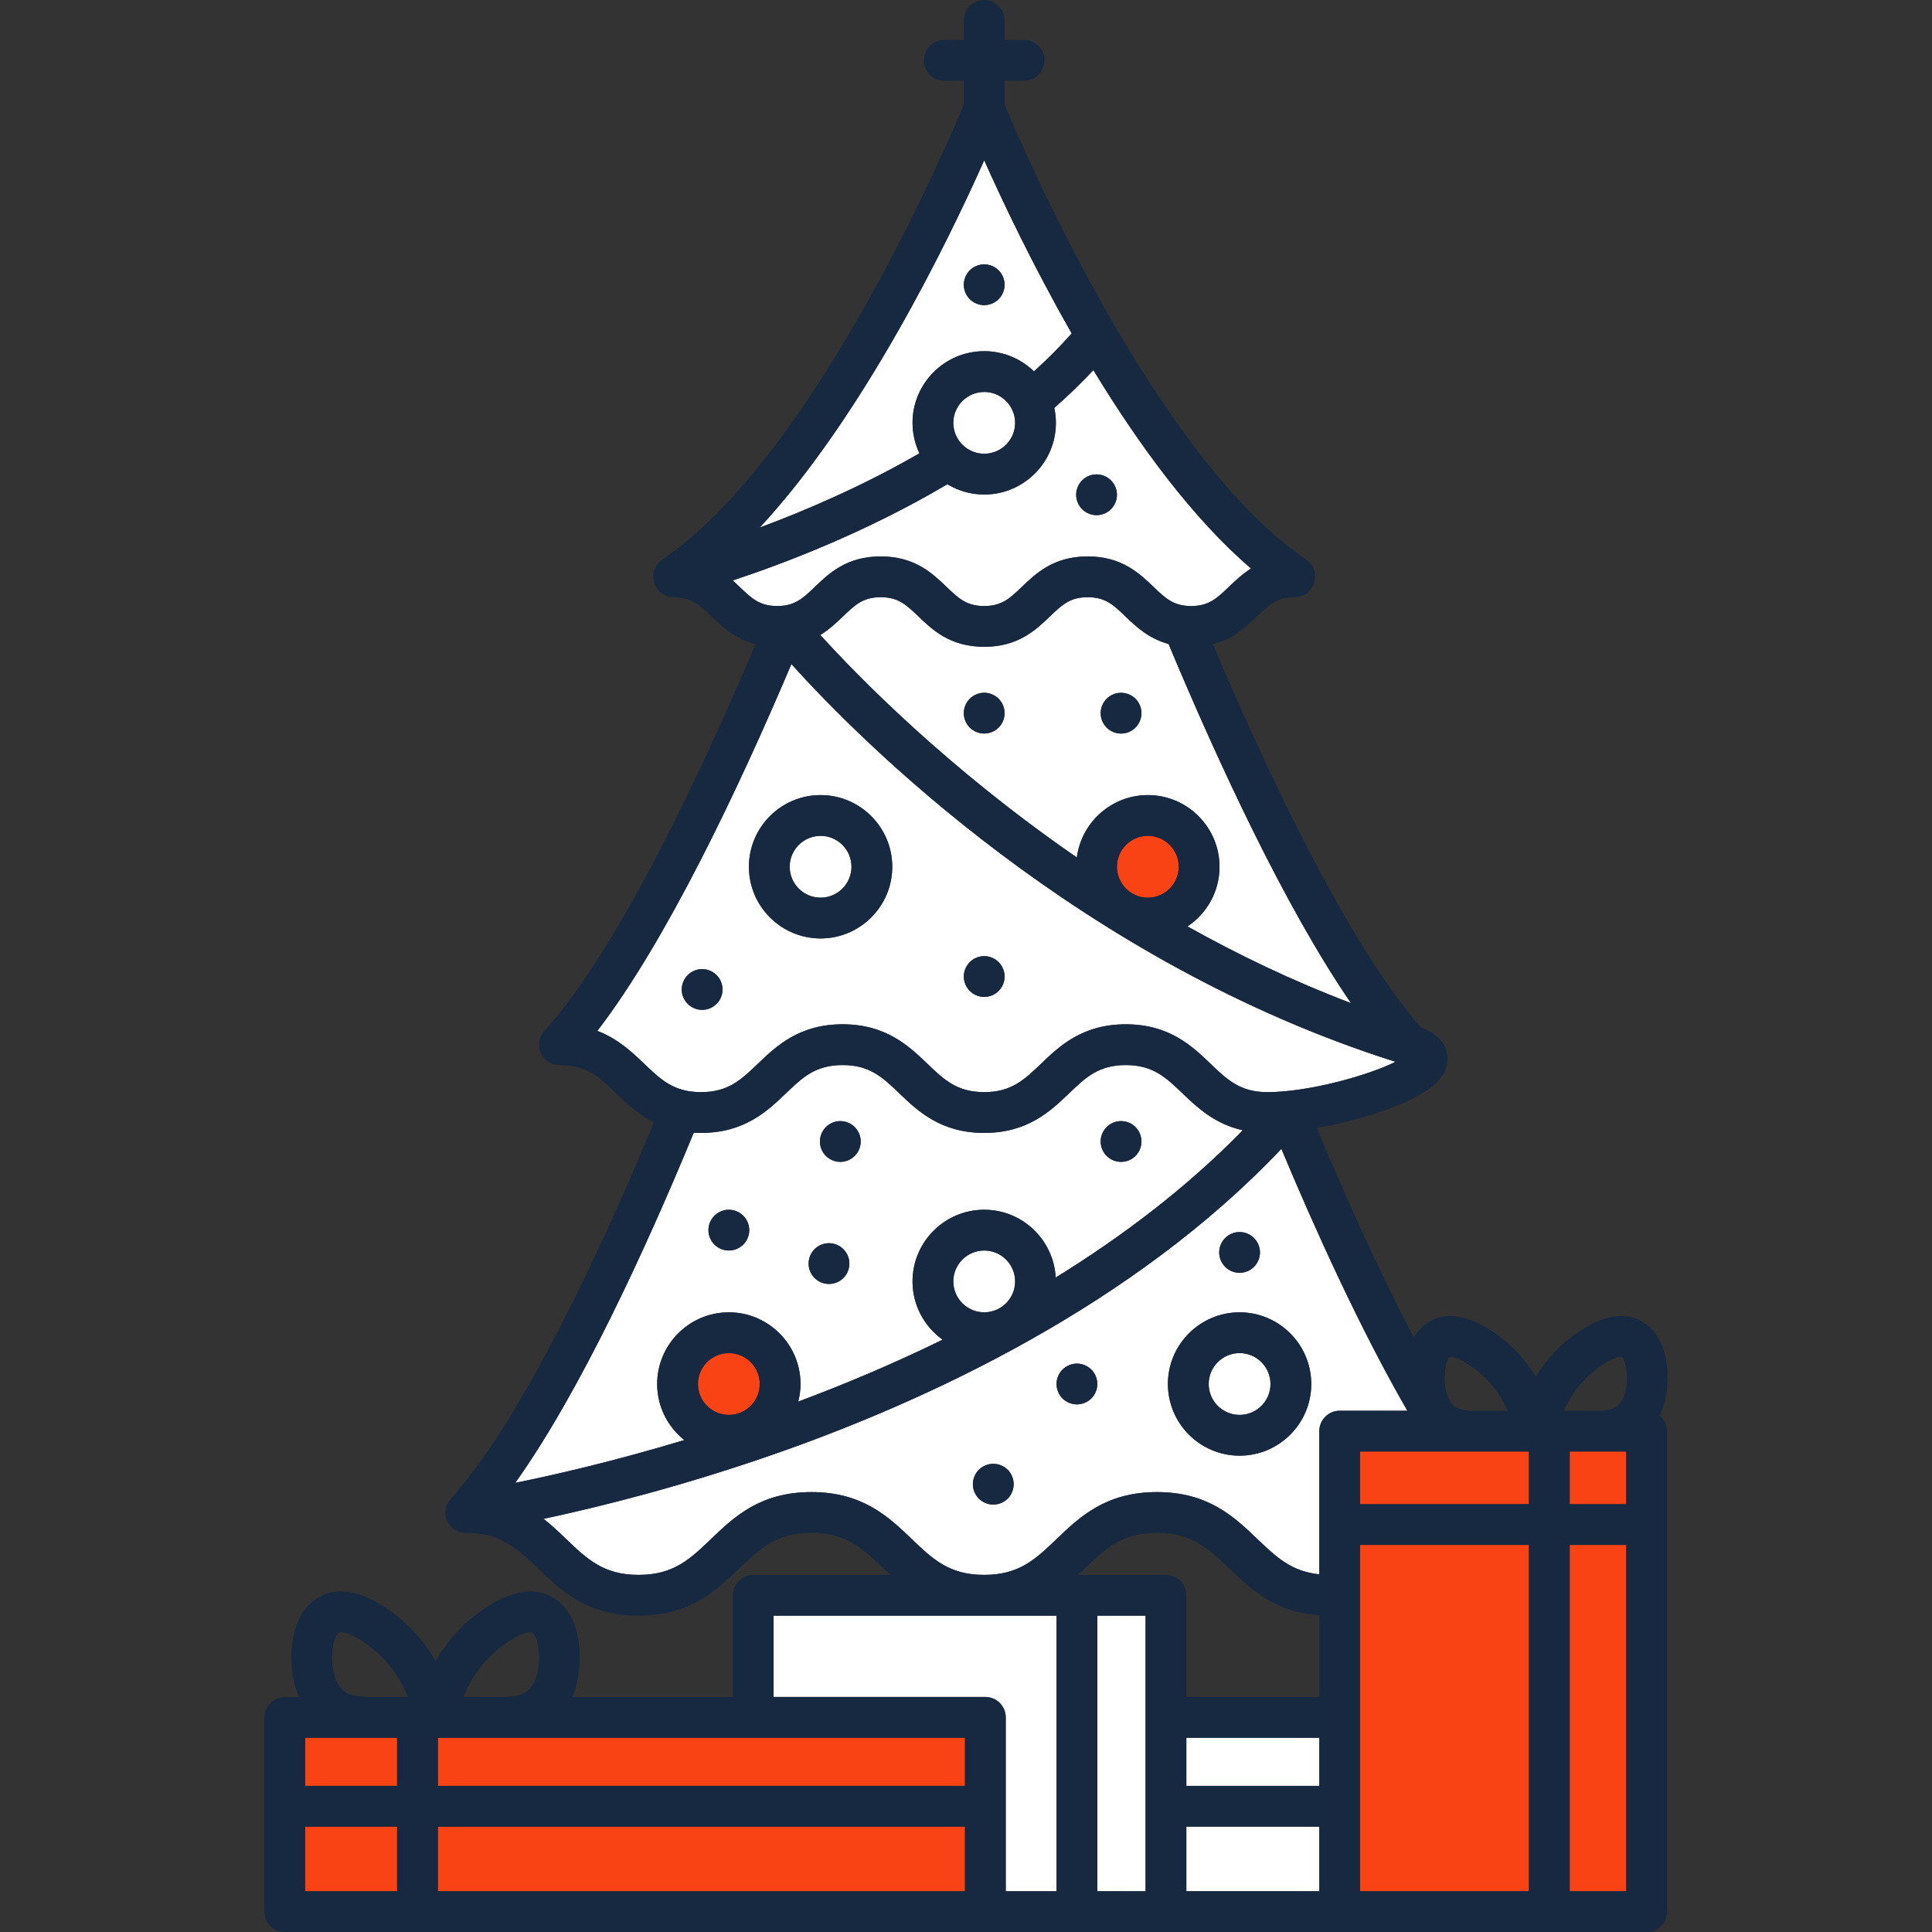
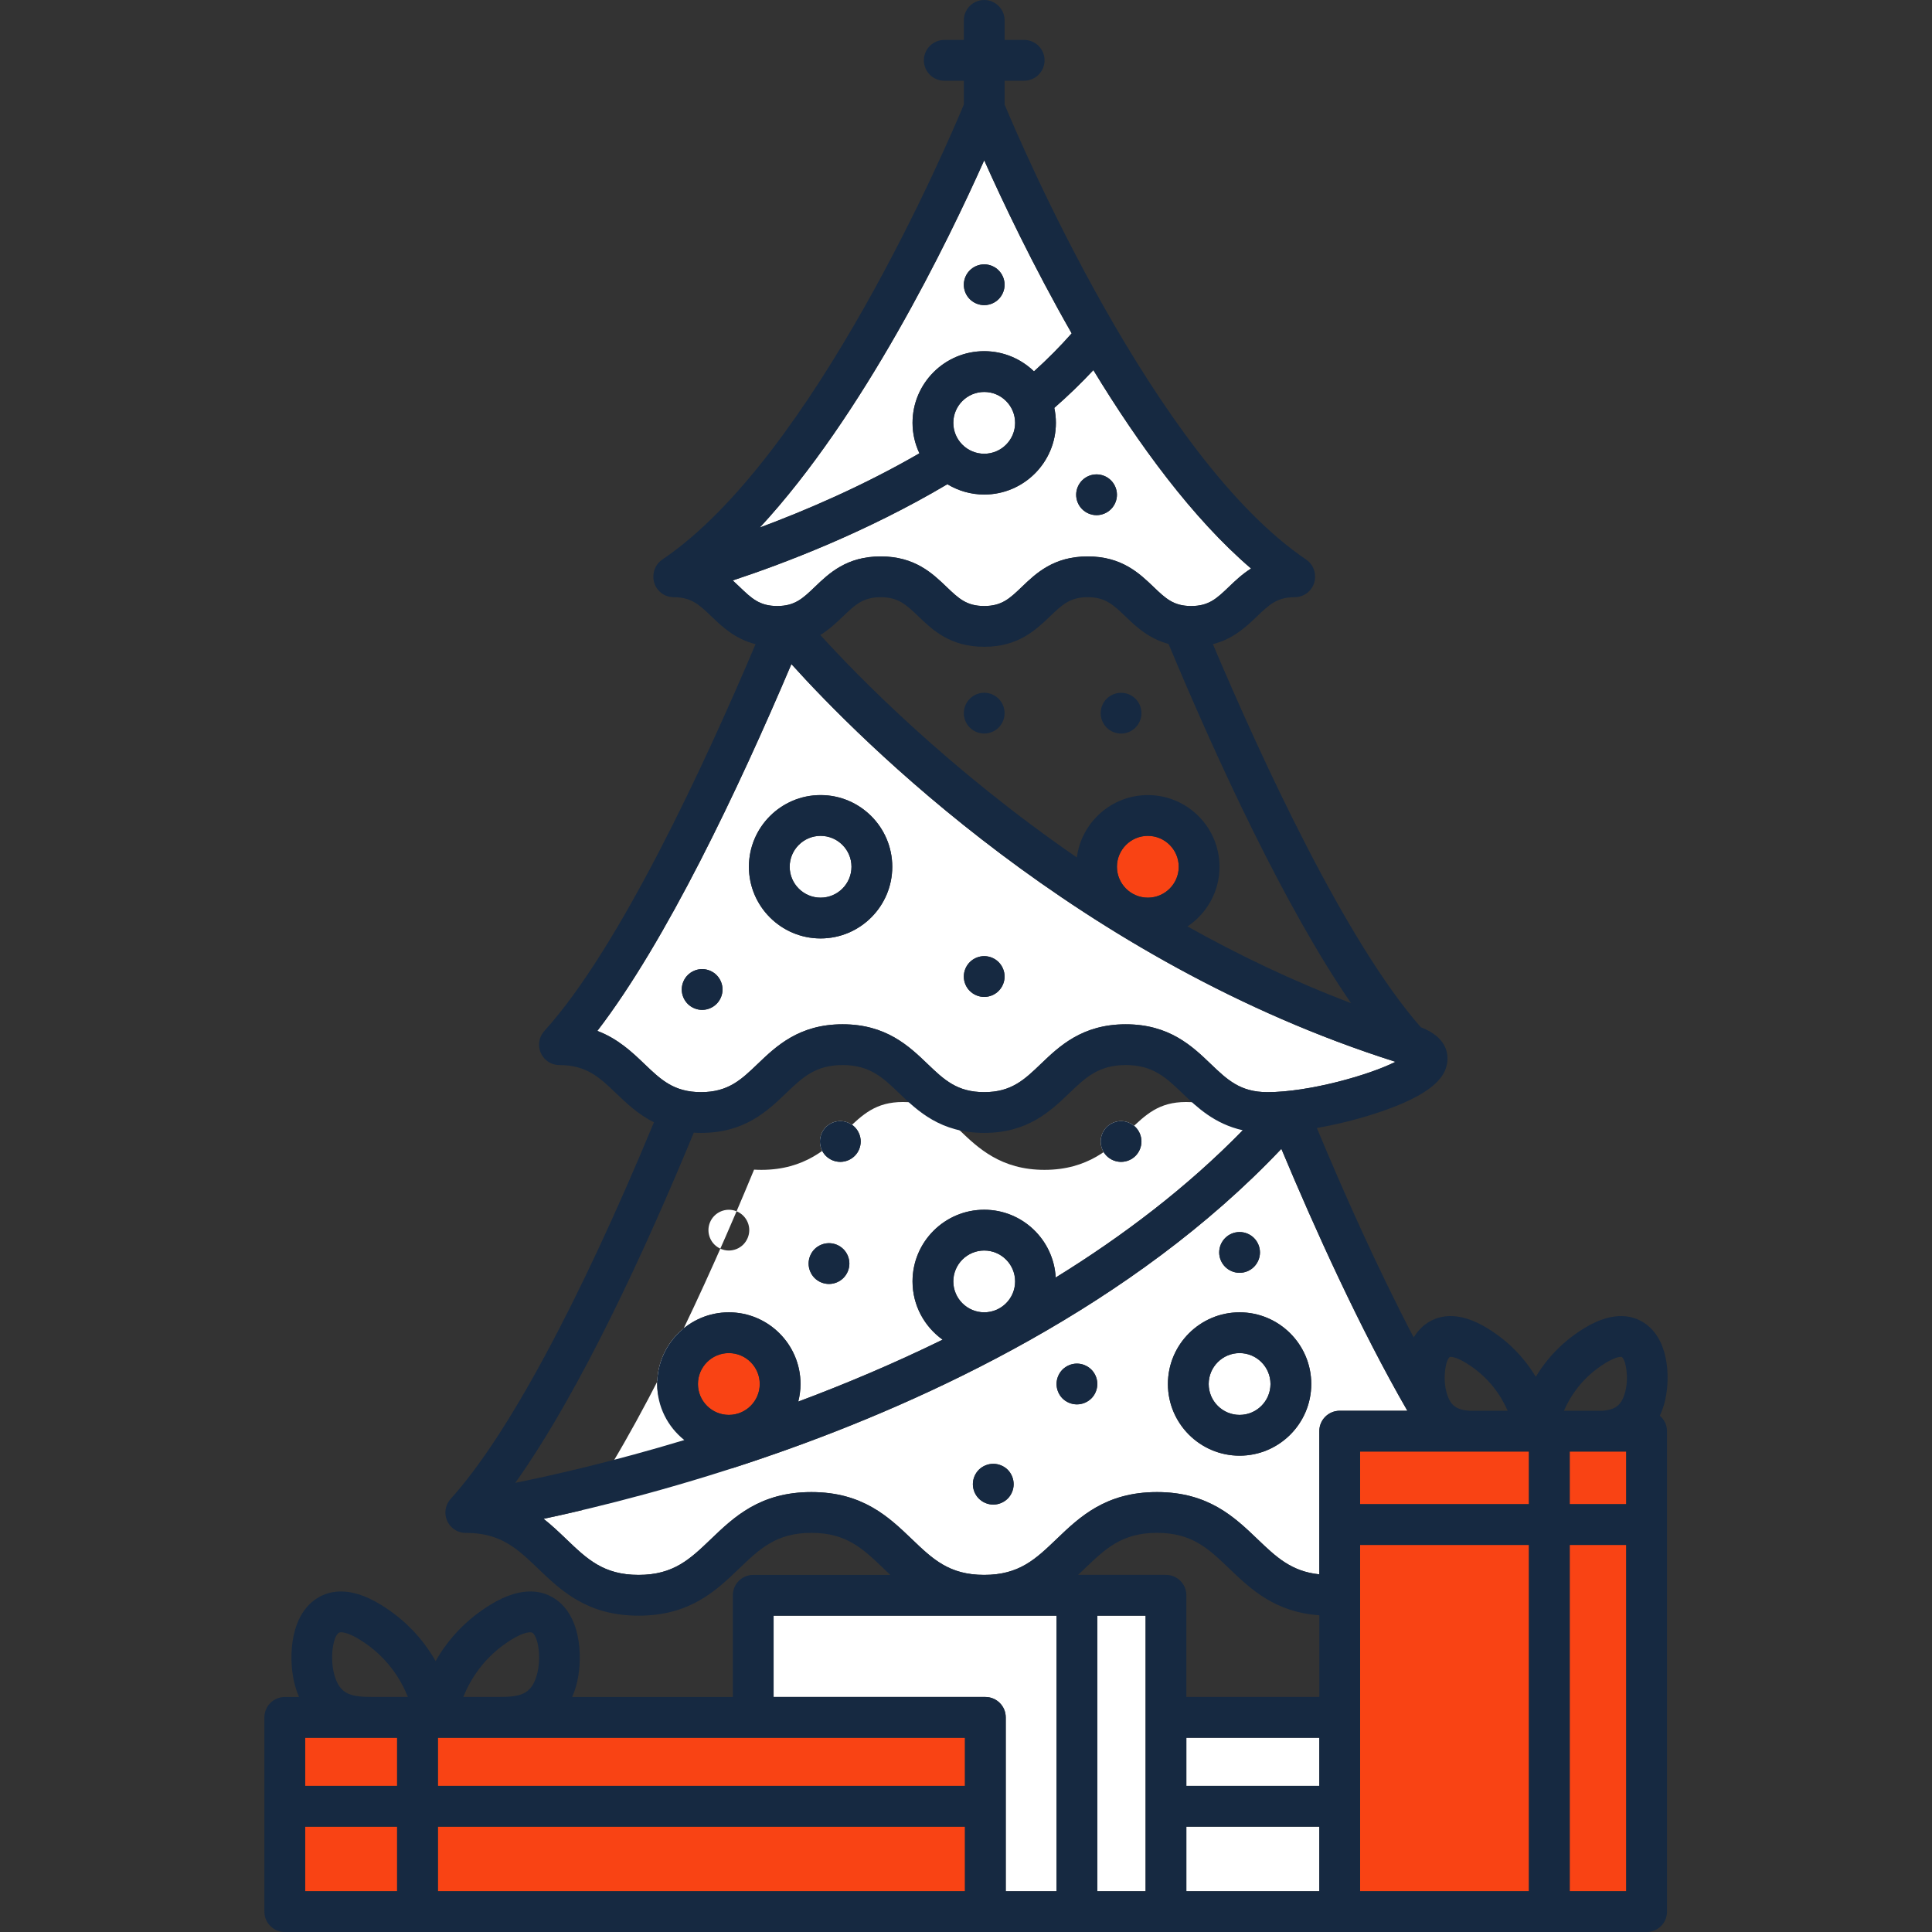
<svg xmlns="http://www.w3.org/2000/svg" version="1.1" id="Layer_1" viewBox="0 0 511.996 511.996" xml:space="preserve" width="75px" height="75px" fill="#000000">
  <rect x="0" y="0" width="511.996" height="511.996" fill="#333333" stroke="none" />
  <g id="SVGRepo_bgCarrier" stroke-width="0" />
  <g id="SVGRepo_tracerCarrier" stroke-linecap="round" stroke-linejoin="round" />
  <g id="SVGRepo_iconCarrier">
    <g>
-       <path style="fill:#ffffff;" d="M174.156,366.773c0-10.475,8.522-18.998,18.994-18.998c10.474,0,18.994,8.523,18.994,18.998 c0,1.612-0.223,3.17-0.604,4.664c12.383-4.633,25.309-10.069,38.261-16.412c-4.817-3.449-7.973-9.078-7.973-15.441 c0-10.474,8.522-18.994,18.996-18.994c10.126,0,18.402,7.971,18.942,17.964c17.765-10.961,34.775-23.869,49.58-39.026 c-7.494-1.677-12.119-6.087-15.982-9.791c-4.367-4.184-7.816-7.489-15.026-7.489c-7.208,0-10.655,3.304-15.02,7.488 c-4.879,4.676-10.948,10.494-22.501,10.494c-11.552,0-17.622-5.819-22.499-10.494c-4.365-4.184-7.812-7.489-15.02-7.489 c-7.209,0-10.656,3.305-15.022,7.489c-4.877,4.675-10.948,10.494-22.499,10.494c-0.66,0-1.298-0.024-1.923-0.061 c-12.681,30.711-30.032,68.516-47.3,92.796c10.498-2.126,26.251-5.742,44.79-11.343 C176.971,378.143,174.156,372.784,174.156,366.773z M293.274,298.684c1.008-1.008,2.401-1.585,3.818-1.585 c1.429,0,2.821,0.576,3.818,1.585c1.01,1.008,1.585,2.401,1.585,3.818c0,1.429-0.576,2.821-1.585,3.83 c-0.996,0.996-2.388,1.573-3.818,1.573c-1.417,0-2.809-0.576-3.818-1.573c-1.008-1.008-1.585-2.401-1.585-3.83 C291.689,301.085,292.265,299.692,293.274,298.684z M218.861,298.684c1.008-1.008,2.401-1.585,3.83-1.585 c1.417,0,2.809,0.576,3.818,1.585s1.585,2.401,1.585,3.818c0,1.429-0.576,2.821-1.585,3.818c-1.008,1.008-2.401,1.585-3.818,1.585 c-1.429,0-2.823-0.576-3.83-1.585c-0.996-0.996-1.573-2.389-1.573-3.818C217.289,301.085,217.864,299.692,218.861,298.684z M215.859,331.039c1.022-1.008,2.401-1.585,3.83-1.585c1.417,0,2.809,0.576,3.818,1.585s1.585,2.401,1.585,3.818 c0,1.429-0.576,2.809-1.585,3.818c-1.008,1.008-2.401,1.585-3.818,1.585c-1.429,0-2.823-0.576-3.83-1.585 c-0.996-1.008-1.573-2.401-1.573-3.818C214.288,333.44,214.863,332.048,215.859,331.039z M189.327,322.179 c1.008-1.008,2.401-1.585,3.818-1.585c1.43,0,2.823,0.576,3.831,1.585c0.996,0.996,1.584,2.389,1.584,3.818 c0,1.417-0.587,2.809-1.584,3.818c-1.008,1.008-2.401,1.585-3.831,1.585c-1.417,0-2.809-0.576-3.818-1.585 c-1.008-1.008-1.585-2.401-1.585-3.818C187.742,324.568,188.319,323.175,189.327,322.179z" />
+       <path style="fill:#ffffff;" d="M174.156,366.773c0-10.475,8.522-18.998,18.994-18.998c10.474,0,18.994,8.523,18.994,18.998 c0,1.612-0.223,3.17-0.604,4.664c12.383-4.633,25.309-10.069,38.261-16.412c-4.817-3.449-7.973-9.078-7.973-15.441 c0-10.474,8.522-18.994,18.996-18.994c10.126,0,18.402,7.971,18.942,17.964c17.765-10.961,34.775-23.869,49.58-39.026 c-4.367-4.184-7.816-7.489-15.026-7.489c-7.208,0-10.655,3.304-15.02,7.488 c-4.879,4.676-10.948,10.494-22.501,10.494c-11.552,0-17.622-5.819-22.499-10.494c-4.365-4.184-7.812-7.489-15.02-7.489 c-7.209,0-10.656,3.305-15.022,7.489c-4.877,4.675-10.948,10.494-22.499,10.494c-0.66,0-1.298-0.024-1.923-0.061 c-12.681,30.711-30.032,68.516-47.3,92.796c10.498-2.126,26.251-5.742,44.79-11.343 C176.971,378.143,174.156,372.784,174.156,366.773z M293.274,298.684c1.008-1.008,2.401-1.585,3.818-1.585 c1.429,0,2.821,0.576,3.818,1.585c1.01,1.008,1.585,2.401,1.585,3.818c0,1.429-0.576,2.821-1.585,3.83 c-0.996,0.996-2.388,1.573-3.818,1.573c-1.417,0-2.809-0.576-3.818-1.573c-1.008-1.008-1.585-2.401-1.585-3.83 C291.689,301.085,292.265,299.692,293.274,298.684z M218.861,298.684c1.008-1.008,2.401-1.585,3.83-1.585 c1.417,0,2.809,0.576,3.818,1.585s1.585,2.401,1.585,3.818c0,1.429-0.576,2.821-1.585,3.818c-1.008,1.008-2.401,1.585-3.818,1.585 c-1.429,0-2.823-0.576-3.83-1.585c-0.996-0.996-1.573-2.389-1.573-3.818C217.289,301.085,217.864,299.692,218.861,298.684z M215.859,331.039c1.022-1.008,2.401-1.585,3.83-1.585c1.417,0,2.809,0.576,3.818,1.585s1.585,2.401,1.585,3.818 c0,1.429-0.576,2.809-1.585,3.818c-1.008,1.008-2.401,1.585-3.818,1.585c-1.429,0-2.823-0.576-3.83-1.585 c-0.996-1.008-1.573-2.401-1.573-3.818C214.288,333.44,214.863,332.048,215.859,331.039z M189.327,322.179 c1.008-1.008,2.401-1.585,3.818-1.585c1.43,0,2.823,0.576,3.831,1.585c0.996,0.996,1.584,2.389,1.584,3.818 c0,1.417-0.587,2.809-1.584,3.818c-1.008,1.008-2.401,1.585-3.831,1.585c-1.417,0-2.809-0.576-3.818-1.585 c-1.008-1.008-1.585-2.401-1.585-3.818C187.742,324.568,188.319,323.175,189.327,322.179z" />
      <path style="fill:#ffffff;" d="M200.799,281.938c4.877-4.675,10.948-10.494,22.499-10.494c11.551,0,17.621,5.818,22.498,10.494 c4.365,4.184,7.812,7.489,15.022,7.489c7.211,0,10.659-3.305,15.025-7.489c4.876-4.675,10.947-10.493,22.496-10.493 c11.553,0,17.625,5.818,22.501,10.493c4.367,4.184,7.816,7.489,15.026,7.489c10.955,0,26.859-4.475,33.948-8.039 c-83.697-26.511-142.055-85.391-160.086-105.399c-14.142,33.315-33.144,73.401-51.43,97.21c5.489,2.081,9.24,5.654,12.458,8.739 c4.365,4.184,7.812,7.489,15.022,7.489S196.435,286.122,200.799,281.938z M257.004,254.971c1.008-1.008,2.401-1.585,3.818-1.585 c1.429,0,2.821,0.576,3.818,1.585c1.01,1.008,1.585,2.401,1.585,3.818c0,1.429-0.576,2.809-1.585,3.818 c-0.996,1.008-2.388,1.585-3.818,1.585c-1.417,0-2.809-0.576-3.818-1.585c-1.008-0.996-1.585-2.389-1.585-3.818 C255.419,257.372,255.996,255.979,257.004,254.971z M217.464,210.704c10.474,0,18.994,8.523,18.994,18.998 c0,10.473-8.522,18.992-18.994,18.992c-10.475,0-18.996-8.521-18.996-18.992C198.469,219.227,206.99,210.704,217.464,210.704z M180.671,262.222c0-1.417,0.576-2.809,1.584-3.818c1.01-1.008,2.401-1.585,3.819-1.585c1.417,0,2.809,0.576,3.818,1.585 c1.008,1.008,1.585,2.401,1.585,3.818s-0.576,2.809-1.585,3.818c-1.008,1.008-2.401,1.585-3.818,1.585 c-1.418,0-2.809-0.576-3.819-1.585C181.246,265.031,180.671,263.639,180.671,262.222z" />
    </g>
    <path style="fill:#ffffff;" d="M217.464,237.889c4.517,0,8.189-3.673,8.189-8.187c0-4.518-3.674-8.193-8.189-8.193 c-4.517,0-8.19,3.675-8.19,8.193C209.274,234.216,212.949,237.889,217.464,237.889z" />
    <path style="fill:#f94314;" d="M184.961,366.773c0,4.514,3.674,8.187,8.189,8.187c4.517,0,8.189-3.673,8.189-8.187 c0-4.518-3.673-8.193-8.189-8.193C188.635,358.582,184.961,362.257,184.961,366.773z" />
    <path style="fill:#FFFFFF;" d="M252.635,339.586c0,4.517,3.675,8.19,8.19,8.19c4.517,0,8.189-3.674,8.189-8.19 c0-4.515-3.674-8.189-8.189-8.189C256.31,331.397,252.635,335.071,252.635,339.586z" />
    <rect x="116.045" y="484.073" style="fill:#f94314;" width="139.675" height="17.118" />
    <path style="fill:#ffffff;" d="M215.946,155.531c3.753-3.597,8.424-8.074,17.45-8.074c9.027,0,13.697,4.477,17.449,8.074 c3.185,3.053,5.29,5.07,9.977,5.07c4.685,0,6.788-2.017,9.973-5.069c3.754-3.597,8.426-8.074,17.453-8.074 c9.028,0,13.699,4.477,17.452,8.074c3.185,3.053,5.29,5.07,9.977,5.07c4.687,0,6.79-2.017,9.977-5.069 c1.677-1.608,3.54-3.388,5.891-4.87c-15.526-13.286-29.862-32.962-41.791-52.581c-3.179,3.41-6.633,6.758-10.355,10.012 c0.274,1.28,0.424,2.605,0.424,3.966c0,10.474-8.522,18.994-18.994,18.994c-3.574,0-6.907-1.01-9.766-2.733 c-21.439,12.694-43.156,20.966-56.883,25.5c0.635,0.577,1.24,1.154,1.82,1.708c3.184,3.053,5.289,5.07,9.974,5.07 C210.656,160.601,212.76,158.584,215.946,155.531z M286.778,127.301c0.996-1.008,2.389-1.585,3.818-1.585 c1.418,0,2.809,0.576,3.819,1.585c1.008,1.008,1.584,2.401,1.584,3.818c0,1.417-0.575,2.809-1.584,3.818 c-1.01,1.008-2.401,1.585-3.819,1.585c-1.417,0-2.809-0.576-3.818-1.585c-1.008-1.008-1.585-2.401-1.585-3.818 C285.193,129.702,285.77,128.309,286.778,127.301z" />
    <path style="fill:#f94314;" d="M295.998,229.702c0,4.514,3.674,8.187,8.189,8.187c4.517,0,8.189-3.673,8.189-8.187 c0-4.518-3.674-8.193-8.189-8.193S295.998,225.184,295.998,229.702z" />
    <path style="fill:#FFFFFF;" d="M252.635,112.06c0,4.515,3.675,8.189,8.19,8.189c4.517,0,8.189-3.674,8.189-8.189 c0-4.515-3.674-8.189-8.189-8.189C256.31,103.87,252.635,107.544,252.635,112.06z" />
    <g>
      <rect x="80.868" y="484.073" style="fill:#f94314;" width="24.368" height="17.118" />
      <rect x="80.868" y="460.518" style="fill:#f94314;" width="24.368" height="12.751" />
    </g>
    <g>
      <path style="fill:#ffffff;" d="M241.83,112.06c0-10.474,8.522-18.994,18.996-18.994c5.122,0,9.768,2.047,13.187,5.353 c3.637-3.284,6.974-6.654,9.992-10.075c-10.302-18.027-18.356-35.051-23.181-45.866c-9.605,21.528-31.994,67.657-59.479,97.329 c12.079-4.496,27.296-10.996,42.307-19.677C242.496,117.676,241.83,114.947,241.83,112.06z M257.004,71.642 c1.008-1.008,2.401-1.585,3.818-1.585c1.429,0,2.821,0.576,3.818,1.585c1.01,1.008,1.585,2.401,1.585,3.818 c0,1.417-0.576,2.809-1.585,3.818c-0.996,1.008-2.388,1.585-3.818,1.585c-1.417,0-2.809-0.576-3.818-1.585 c-1.008-0.996-1.585-2.389-1.585-3.818C255.419,74.043,255.996,72.651,257.004,71.642z" />
-       <path style="fill:#ffffff;" d="M298.224,163.333c-3.185-3.053-5.29-5.07-9.977-5.07c-4.686,0-6.79,2.017-9.977,5.07 c-3.752,3.597-8.423,8.074-17.449,8.074c-9.028,0-13.699-4.477-17.453-8.074c-3.184-3.052-5.287-5.069-9.973-5.069 c-4.685,0-6.788,2.017-9.973,5.069c-1.71,1.638-3.614,3.454-6.027,4.951c9.876,10.88,33.736,35.359,67.977,58.95 c1.217-9.309,9.18-16.528,18.815-16.528c10.474,0,18.994,8.523,18.994,18.998c0,6.589-3.376,12.401-8.487,15.808 c13.407,7.505,27.889,14.472,43.329,20.32c-17.585-25.602-35.332-64.056-48.349-95.178 C304.373,169.225,301.04,166.032,298.224,163.333z M264.639,192.817c-0.996,0.996-2.388,1.573-3.818,1.573 c-1.417,0-2.809-0.576-3.818-1.573c-1.008-1.008-1.585-2.401-1.585-3.818c0-1.429,0.576-2.821,1.585-3.83 c1.008-0.996,2.401-1.585,3.818-1.585c1.429,0,2.821,0.588,3.818,1.585c1.01,1.008,1.585,2.401,1.585,3.83 C266.225,190.415,265.648,191.808,264.639,192.817z M300.908,192.817c-0.996,1.008-2.388,1.585-3.818,1.585 c-1.417,0-2.809-0.576-3.818-1.585c-1.008-1.008-1.585-2.401-1.585-3.818c0-1.429,0.576-2.821,1.585-3.83 c1.008-0.996,2.401-1.573,3.818-1.573c1.429,0,2.821,0.576,3.818,1.573c1.01,1.008,1.585,2.401,1.585,3.83 C302.494,190.415,301.918,191.808,300.908,192.817z" />
    </g>
    <rect x="116.045" y="460.518" style="fill:#f94314;" width="139.675" height="12.751" />
    <g>
      <rect x="360.435" y="384.665" style="fill:#f94314;" width="44.746" height="13.953" />
      <rect x="360.435" y="409.421" style="fill:#f94314;" width="44.746" height="91.772" />
    </g>
    <path style="fill:#ffffff;" d="M328.501,358.582c-4.517,0-8.189,3.675-8.189,8.193c0,4.514,3.674,8.187,8.189,8.187 c4.517,0,8.19-3.673,8.19-8.187C336.691,362.257,333.016,358.582,328.501,358.582z" />
    <rect x="415.986" y="409.421" style="fill:#f94314;" width="14.982" height="91.772" />
    <path style="fill:#ffffff;" d="M339.574,304.451c-39.299,41.538-93.831,66.681-133.58,80.622 c-25.055,8.788-47.067,14.26-61.939,17.429c2.195,1.728,4.146,3.593,6.018,5.387c5.52,5.291,9.88,9.47,19.156,9.47 c9.278,0,13.637-4.179,19.159-9.47c6.1-5.848,13.017-12.475,26.636-12.475c13.618,0,20.532,6.627,26.632,12.474 c5.521,5.291,9.881,9.47,19.159,9.47c9.278,0,13.637-4.179,19.159-9.47c6.1-5.848,13.016-12.475,26.636-12.475 c13.622,0,20.537,6.627,26.638,12.474c4.936,4.729,8.956,8.561,16.38,9.324v-37.947c0-2.983,2.419-5.403,5.403-5.403h17.934 C360.362,352.023,348.445,325.655,339.574,304.451z M267.053,397.143c-1.022,1.008-2.401,1.585-3.83,1.585 c-1.417,0-2.809-0.576-3.818-1.585s-1.585-2.401-1.585-3.818c0-1.429,0.576-2.821,1.585-3.83c1.008-0.996,2.401-1.573,3.818-1.573 c1.429,0,2.821,0.576,3.83,1.573c0.996,1.008,1.573,2.413,1.573,3.83S268.049,396.135,267.053,397.143z M289.216,370.598 c-1.01,0.996-2.401,1.573-3.819,1.573c-1.427,0-2.821-0.576-3.829-1.573c-0.996-1.008-1.574-2.401-1.574-3.83 c0-1.417,0.576-2.809,1.574-3.818c1.008-0.996,2.401-1.585,3.829-1.585c1.418,0,2.809,0.588,3.819,1.585 c1.008,1.008,1.584,2.401,1.584,3.818C290.799,368.197,290.224,369.59,289.216,370.598z M324.681,328.086 c0.996-1.008,2.388-1.585,3.818-1.585c1.427,0,2.821,0.576,3.818,1.585c1.008,1.008,1.585,2.401,1.585,3.818 c0,1.417-0.576,2.809-1.585,3.818c-0.996,1.008-2.401,1.585-3.818,1.585c-1.417,0-2.809-0.576-3.818-1.585 c-1.01-1.008-1.585-2.401-1.585-3.818C323.096,330.487,323.671,329.094,324.681,328.086z M328.501,385.766 c-10.474,0-18.994-8.521-18.994-18.992c0-10.475,8.522-18.998,18.994-18.998c10.475,0,18.996,8.523,18.996,18.998 C347.497,377.246,338.975,385.766,328.501,385.766z" />
    <path style="fill:#ffffff;" d="M205.011,449.715h56.117c2.983,0,5.403,2.419,5.403,5.403v46.076h13.46v-73.031h-74.98V449.715z" />
    <rect x="415.986" y="384.665" style="fill:#f94314;" width="14.982" height="13.953" />
    <rect x="290.802" y="428.162" style="fill:#ffffff;" width="12.793" height="73.031" />
    <g>
      <rect x="314.393" y="484.073" style="fill:#ffffff;" width="35.235" height="17.118" />
      <rect x="314.393" y="460.518" style="fill:#ffffff;" width="35.235" height="12.751" />
    </g>
    <g>
      <path style="fill:#162941;" d="M217.464,248.694c10.474,0,18.994-8.521,18.994-18.992c0-10.475-8.522-18.998-18.994-18.998 c-10.475,0-18.996,8.523-18.996,18.998C198.469,240.175,206.99,248.694,217.464,248.694z M217.464,221.509 c4.517,0,8.189,3.675,8.189,8.193c0,4.514-3.674,8.187-8.189,8.187c-4.517,0-8.19-3.673-8.19-8.187 C209.274,225.184,212.949,221.509,217.464,221.509z" />
      <path style="fill:#162941;" d="M328.501,347.776c-10.474,0-18.994,8.523-18.994,18.998c0,10.473,8.522,18.992,18.994,18.992 c10.475,0,18.996-8.52,18.996-18.992C347.497,356.298,338.975,347.776,328.501,347.776z M328.501,374.961 c-4.517,0-8.189-3.673-8.189-8.187c0-4.518,3.674-8.193,8.189-8.193c4.517,0,8.19,3.675,8.19,8.193 C336.691,371.289,333.016,374.961,328.501,374.961z" />
      <path style="fill:#162941;" d="M290.595,136.521c1.418,0,2.809-0.576,3.819-1.585c1.008-1.008,1.584-2.401,1.584-3.818 c0-1.417-0.575-2.809-1.584-3.818c-1.01-1.008-2.401-1.585-3.819-1.585c-1.427,0-2.821,0.576-3.818,1.585 c-1.008,1.008-1.585,2.401-1.585,3.818c0,1.417,0.576,2.809,1.585,3.818C287.787,135.945,289.18,136.521,290.595,136.521z" />
      <path style="fill:#162941;" d="M260.822,80.863c1.429,0,2.821-0.576,3.818-1.585c1.01-1.008,1.585-2.401,1.585-3.818 s-0.576-2.809-1.585-3.818c-0.996-1.008-2.388-1.585-3.818-1.585c-1.417,0-2.809,0.576-3.818,1.585 c-1.008,1.008-1.585,2.401-1.585,3.818c0,1.429,0.576,2.821,1.585,3.818C258.013,80.286,259.405,80.863,260.822,80.863z" />
      <path style="fill:#162941;" d="M260.822,183.584c-1.417,0-2.809,0.588-3.818,1.585c-1.008,1.008-1.585,2.401-1.585,3.83 c0,1.417,0.576,2.809,1.585,3.818c1.008,0.996,2.401,1.573,3.818,1.573c1.429,0,2.821-0.576,3.818-1.573 c1.01-1.008,1.585-2.401,1.585-3.818c0-1.429-0.576-2.821-1.585-3.83C263.642,184.172,262.251,183.584,260.822,183.584z" />
      <path style="fill:#162941;" d="M297.091,183.596c-1.417,0-2.809,0.576-3.818,1.573c-1.008,1.008-1.585,2.401-1.585,3.83 c0,1.417,0.576,2.809,1.585,3.818c1.008,1.008,2.401,1.585,3.818,1.585c1.429,0,2.821-0.576,3.818-1.585 c1.01-1.008,1.585-2.401,1.585-3.818c0-1.429-0.576-2.821-1.585-3.83C299.912,184.172,298.52,183.596,297.091,183.596z" />
      <path style="fill:#162941;" d="M260.822,264.191c1.429,0,2.821-0.576,3.818-1.585c1.01-1.008,1.585-2.389,1.585-3.818 c0-1.417-0.576-2.809-1.585-3.818c-0.996-1.008-2.388-1.585-3.818-1.585c-1.417,0-2.809,0.576-3.818,1.585 c-1.008,1.008-1.585,2.401-1.585,3.818c0,1.429,0.576,2.821,1.585,3.818C258.013,263.615,259.405,264.191,260.822,264.191z" />
      <path style="fill:#162941;" d="M189.892,266.04c1.008-1.008,1.585-2.401,1.585-3.818c0-1.417-0.576-2.809-1.585-3.818 c-1.008-1.008-2.401-1.585-3.818-1.585c-1.418,0-2.809,0.576-3.819,1.585c-1.008,1.008-1.584,2.401-1.584,3.818 c0,1.417,0.576,2.809,1.584,3.818c1.01,1.008,2.401,1.585,3.819,1.585C187.491,267.625,188.883,267.048,189.892,266.04z" />
      <path style="fill:#162941;" d="M297.091,307.904c1.429,0,2.821-0.576,3.818-1.573c1.01-1.008,1.585-2.401,1.585-3.83 c0-1.417-0.576-2.809-1.585-3.818c-0.996-1.008-2.388-1.585-3.818-1.585c-1.417,0-2.809,0.576-3.818,1.585 c-1.008,1.008-1.585,2.401-1.585,3.818c0,1.429,0.576,2.821,1.585,3.83C294.282,307.328,295.675,307.904,297.091,307.904z" />
      <path style="fill:#162941;" d="M222.692,307.904c1.417,0,2.809-0.576,3.818-1.585c1.008-0.996,1.585-2.389,1.585-3.818 c0-1.417-0.576-2.809-1.585-3.818c-1.008-1.008-2.401-1.585-3.818-1.585c-1.429,0-2.823,0.576-3.83,1.585 c-0.996,1.008-1.573,2.401-1.573,3.818c0,1.429,0.576,2.821,1.573,3.818C219.869,307.328,221.262,307.904,222.692,307.904z" />
      <path style="fill:#162941;" d="M219.69,340.26c1.417,0,2.809-0.576,3.818-1.585s1.585-2.389,1.585-3.818 c0-1.417-0.576-2.809-1.585-3.818c-1.008-1.008-2.401-1.585-3.818-1.585c-1.429,0-2.809,0.576-3.83,1.585 c-0.996,1.008-1.573,2.401-1.573,3.818c0,1.417,0.576,2.809,1.573,3.818C216.868,339.683,218.26,340.26,219.69,340.26z" />
-       <path style="fill:#162941;" d="M193.144,331.399c1.43,0,2.823-0.576,3.831-1.585c0.996-1.008,1.584-2.401,1.584-3.818 c0-1.429-0.587-2.821-1.584-3.818c-1.008-1.008-2.401-1.585-3.831-1.585c-1.417,0-2.809,0.576-3.818,1.585 c-1.008,0.996-1.585,2.389-1.585,3.818c0,1.417,0.576,2.809,1.585,3.818C190.336,330.823,191.729,331.399,193.144,331.399z" />
      <path style="fill:#162941;" d="M263.223,387.923c-1.417,0-2.809,0.576-3.818,1.573c-1.008,1.008-1.585,2.401-1.585,3.83 c0,1.417,0.576,2.809,1.585,3.818c1.008,1.008,2.401,1.585,3.818,1.585c1.429,0,2.809-0.576,3.83-1.585 c0.996-1.008,1.573-2.401,1.573-3.818s-0.576-2.821-1.573-3.83C266.043,388.499,264.652,387.923,263.223,387.923z" />
      <path style="fill:#162941;" d="M285.397,361.366c-1.427,0-2.821,0.588-3.829,1.585c-0.996,1.008-1.574,2.401-1.574,3.818 c0,1.429,0.576,2.821,1.574,3.83c1.008,0.996,2.401,1.573,3.829,1.573c1.418,0,2.809-0.576,3.819-1.573 c1.008-1.008,1.584-2.401,1.584-3.83c0-1.417-0.576-2.809-1.584-3.818C288.206,361.954,286.814,361.366,285.397,361.366z" />
      <path style="fill:#162941;" d="M328.499,337.306c1.417,0,2.821-0.576,3.818-1.585c1.008-1.008,1.585-2.401,1.585-3.818 c0-1.417-0.576-2.809-1.585-3.818c-0.996-1.008-2.389-1.585-3.818-1.585c-1.429,0-2.821,0.576-3.818,1.585 c-1.01,1.008-1.585,2.401-1.585,3.818c0,1.417,0.576,2.809,1.585,3.818S327.082,337.306,328.499,337.306z" />
      <path style="fill:#162941;" d="M436.302,350.986c-3.058-2.296-8.426-3.973-16.606,1.084c-5.313,3.284-9.551,7.573-12.699,12.804 c-3.148-5.231-7.385-9.521-12.696-12.803c-8.182-5.059-13.544-3.381-16.603-1.085c-1.262,0.947-2.262,2.127-3.057,3.444 c-9.702-18.532-18.681-38.741-25.662-55.503c4.91-0.861,10.076-2.113,14.957-3.668c16.503-5.255,19.077-10.264,19.577-13.573 c0.372-2.458-0.114-6.806-6.993-9.469c-19.824-22.553-41.973-70.546-55.093-101.507c5.445-1.394,8.842-4.638,11.702-7.378 c3.185-3.053,5.29-5.07,9.978-5.07c2.983,0,5.403-2.419,5.403-5.403c0-0.016-0.005-0.03-0.005-0.046 c0.018-1.753-0.813-3.48-2.375-4.535c-40.212-27.152-75.824-110.768-79.9-120.578v-6.311h5.181c2.983,0,5.403-2.419,5.403-5.403 s-2.419-5.403-5.403-5.403h-5.181V5.403c0-2.983-2.419-5.403-5.403-5.403c-2.983,0-5.403,2.419-5.403,5.403v5.182h-5.182 c-2.983,0-5.403,2.419-5.403,5.403s2.419,5.403,5.403,5.403h5.182v6.311c-4.076,9.81-39.688,93.425-79.901,120.578 c-1.562,1.054-2.392,2.782-2.375,4.535c0,0.016-0.005,0.03-0.005,0.046c0,2.982,2.417,5.4,5.399,5.403v0.001 c0.004,0,0.008-0.001,0.012-0.001c4.68,0.002,6.782,2.018,9.965,5.069c2.86,2.741,6.26,5.987,11.707,7.379 c-13.313,31.416-35.927,80.394-55.97,102.507c-2.004,2.211-1.836,5.628,0.375,7.631c1.034,0.938,2.333,1.4,3.627,1.4h0.001 c7.208,0,10.655,3.304,15.02,7.489c2.721,2.608,5.814,5.568,10.02,7.679c-19.915,48.026-38.968,83.355-53.862,99.788 c-2.004,2.21-1.836,5.627,0.375,7.631c1.034,0.935,2.329,1.397,3.622,1.399v0.001c0.061,0,0.124-0.011,0.185-0.013 c9.151,0.054,13.495,4.209,18.979,9.464c6.101,5.848,13.015,12.475,26.635,12.475s20.535-6.627,26.635-12.474 c5.521-5.291,9.882-9.47,19.161-9.47c9.277,0,13.635,4.179,19.155,9.47c0.575,0.552,1.166,1.111,1.761,1.67h-36.334 c-2.983,0-5.403,2.419-5.403,5.403v26.954h-42.567c0.397-0.926,0.755-1.922,1.059-3.013c1.671-6.018,1.773-17.48-5.068-22.617 c-3.25-2.441-8.972-4.203-17.773,1.235c-6.104,3.773-10.923,8.753-14.418,14.876c-3.496-6.124-8.315-11.104-14.419-14.875 c-8.799-5.44-14.52-3.675-17.771-1.237c-6.842,5.137-6.738,16.6-5.066,22.618c0.304,1.091,0.662,2.087,1.058,3.012h-3.773 c-2.983,0-5.403,2.419-5.403,5.403v51.478c0,2.983,2.419,5.403,5.403,5.403h360.899c2.983,0,5.403-2.419,5.403-5.403V379.265 c0-1.645-0.75-3.099-1.909-4.089c0.457-0.983,0.864-2.057,1.197-3.254C442.603,366.366,442.675,355.77,436.302,350.986z M105.24,501.195H80.872v-17.118h24.368V501.195z M105.24,473.272H80.872V460.52h24.368V473.272z M98.985,449.715 c-5.946,0-8.911-0.582-10.389-5.904c-1.211-4.357-0.383-9.938,1.143-11.084c0.486-0.371,2.388-0.201,5.601,1.786 c7.296,4.508,10.901,10.588,12.765,15.203h-9.12V449.715z M384.185,359.626c0.122-0.095,1.476-0.194,4.433,1.635 c6.01,3.715,9.189,8.643,10.928,12.601H389.34c-3.276-0.269-5.005-1.286-5.99-4.831 C382.276,365.162,383.109,360.433,384.185,359.626z M358.024,265.83c-15.439-5.849-29.922-12.815-43.329-20.32 c5.111-3.407,8.487-9.219,8.487-15.808c0-10.475-8.522-18.998-18.994-18.998c-9.635,0-17.598,7.219-18.815,16.528 c-34.242-23.59-58.102-48.071-67.977-58.95c2.414-1.497,4.318-3.314,6.027-4.951c3.184-3.052,5.287-5.069,9.973-5.069 c4.685,0,6.788,2.017,9.973,5.069c3.754,3.597,8.426,8.074,17.453,8.074c9.026,0,13.697-4.477,17.449-8.074 c3.185-3.053,5.29-5.07,9.977-5.07c4.686,0,6.79,2.017,9.977,5.07c2.817,2.699,6.149,5.892,11.451,7.32 C322.693,201.774,340.438,240.227,358.024,265.83z M312.377,229.702c0,4.514-3.674,8.187-8.189,8.187 c-4.517,0-8.189-3.673-8.189-8.187c0-4.518,3.674-8.193,8.189-8.193S312.377,225.184,312.377,229.702z M260.827,42.478 c4.825,10.815,12.879,27.839,23.181,45.866c-3.019,3.422-6.356,6.792-9.992,10.075c-3.42-3.306-8.067-5.353-13.187-5.353 c-10.475,0-18.996,8.521-18.996,18.994c0,2.887,0.666,5.616,1.825,8.069c-15.011,8.681-30.228,15.181-42.307,19.677 C228.831,110.135,251.222,64.005,260.827,42.478z M269.016,112.06c0,4.515-3.674,8.189-8.189,8.189c-4.517,0-8.19-3.674-8.19-8.189 c0-4.515,3.675-8.189,8.19-8.189S269.016,107.544,269.016,112.06z M195.997,155.531c-0.579-0.555-1.184-1.131-1.82-1.708 c13.727-4.535,35.445-12.808,56.883-25.5c2.859,1.723,6.191,2.733,9.766,2.733c10.474,0,18.994-8.521,18.994-18.994 c0-1.36-0.15-2.686-0.424-3.966c3.722-3.252,7.176-6.601,10.355-10.012c11.929,19.619,26.265,39.295,41.791,52.581 c-2.351,1.48-4.214,3.262-5.891,4.87c-3.185,3.052-5.29,5.069-9.977,5.069c-4.687,0-6.79-2.017-9.977-5.07 c-3.753-3.597-8.424-8.074-17.452-8.074c-9.027,0-13.699,4.477-17.453,8.074c-3.184,3.052-5.287,5.069-9.973,5.069 s-6.79-2.017-9.977-5.07c-3.752-3.597-8.423-8.074-17.449-8.074c-9.026,0-13.697,4.477-17.45,8.074 c-3.184,3.053-5.289,5.07-9.974,5.07C201.286,160.601,199.182,158.584,195.997,155.531z M170.757,281.938 c-3.219-3.085-6.969-6.658-12.458-8.739c18.285-23.809,37.289-63.895,51.43-97.21c18.031,20.008,76.389,78.888,160.086,105.399 c-7.088,3.564-22.992,8.039-33.948,8.039c-7.211,0-10.66-3.305-15.026-7.489c-4.877-4.675-10.948-10.493-22.501-10.493 c-11.55,0-17.621,5.818-22.496,10.493c-4.366,4.184-7.815,7.489-15.025,7.489c-7.209,0-10.656-3.305-15.022-7.489 c-4.877-4.676-10.947-10.494-22.498-10.494s-17.622,5.819-22.499,10.494c-4.365,4.184-7.812,7.489-15.022,7.489 C178.569,289.427,175.122,286.122,170.757,281.938z M136.555,392.967c17.269-24.28,34.621-62.086,47.3-92.796 c0.625,0.037,1.263,0.061,1.923,0.061c11.551,0,17.622-5.819,22.499-10.494c4.365-4.184,7.812-7.489,15.022-7.489 c7.208,0,10.655,3.304,15.02,7.489c4.877,4.675,10.947,10.494,22.499,10.494c11.553,0,17.623-5.819,22.501-10.494 c4.365-4.184,7.812-7.488,15.02-7.488c7.211,0,10.66,3.305,15.026,7.489c3.865,3.704,8.488,8.114,15.982,9.791 c-14.806,15.157-31.815,28.065-49.58,39.026c-0.539-9.994-8.817-17.964-18.942-17.964c-10.475,0-18.996,8.52-18.996,18.994 c0,6.363,3.156,11.991,7.973,15.441c-12.952,6.343-25.878,11.779-38.261,16.412c0.379-1.496,0.604-3.053,0.604-4.664 c0-10.475-8.522-18.998-18.994-18.998c-10.474,0-18.994,8.523-18.994,18.998c0,6.01,2.815,11.368,7.188,14.851 C162.805,387.226,147.053,390.841,136.555,392.967z M269.016,339.586c0,4.517-3.674,8.19-8.189,8.19c-4.517,0-8.19-3.674-8.19-8.19 c0-4.515,3.675-8.189,8.19-8.189C265.342,331.397,269.016,335.071,269.016,339.586z M201.34,366.773 c0,4.514-3.673,8.187-8.189,8.187c-4.517,0-8.189-3.673-8.189-8.187c0-4.518,3.674-8.193,8.189-8.193 C197.667,358.582,201.34,362.257,201.34,366.773z M135.539,434.512c3.212-1.986,5.112-2.154,5.604-1.785 c1.525,1.145,2.353,6.726,1.143,11.084c-1.478,5.322-4.442,5.904-10.389,5.904h-9.122 C124.638,445.101,128.243,439.022,135.539,434.512z M255.725,501.195h-139.68v-17.118h139.681v17.118H255.725z M255.725,473.272 h-139.68V460.52h139.681v12.751H255.725z M279.99,501.195h-13.46v-46.076c0-2.983-2.419-5.403-5.403-5.403h-56.117v-21.552h74.98 V501.195z M303.59,501.195h-12.793v-73.031h12.793V501.195z M349.629,501.195h-35.235v-17.118h35.235V501.195z M349.629,473.272 h-35.235V460.52h35.235V473.272z M349.629,449.715h-35.235v-26.954c0-2.983-2.419-5.403-5.403-5.403h-23.298 c0.594-0.558,1.181-1.118,1.758-1.669c5.521-5.291,9.881-9.47,19.16-9.47c9.28,0,13.641,4.179,19.164,9.47 c5.67,5.433,12.051,11.533,23.854,12.37V449.715z M349.629,379.265v37.947c-7.423-0.761-11.443-4.593-16.38-9.324 c-6.101-5.847-13.018-12.474-26.638-12.474s-20.536,6.627-26.636,12.475c-5.521,5.291-9.881,9.47-19.159,9.47 c-9.278,0-13.637-4.179-19.159-9.47c-6.1-5.847-13.014-12.474-26.632-12.474c-13.621,0-20.536,6.627-26.636,12.475 c-5.521,5.291-9.881,9.47-19.159,9.47c-9.277,0-13.636-4.179-19.156-9.47c-1.873-1.795-3.824-3.661-6.019-5.387 c14.872-3.167,36.884-8.641,61.939-17.429c39.748-13.941,94.281-39.085,133.58-80.622c8.871,21.203,20.787,47.572,33.392,69.411 h-17.934C352.048,373.863,349.629,376.282,349.629,379.265z M405.18,501.195h-44.746v-91.77h44.746V501.195z M405.18,398.62 h-44.746v-13.953h44.746V398.62z M430.966,501.195h-14.981v-91.77h14.981V501.195z M430.966,398.62h-14.981v-13.953h14.981V398.62z M430.649,369.03c-0.984,3.547-2.713,4.563-5.99,4.832h-10.204c1.734-3.957,4.908-8.884,10.923-12.601 c2.956-1.826,4.311-1.728,4.437-1.634C430.889,360.433,431.722,365.162,430.649,369.03z" />
    </g>
  </g>
</svg>